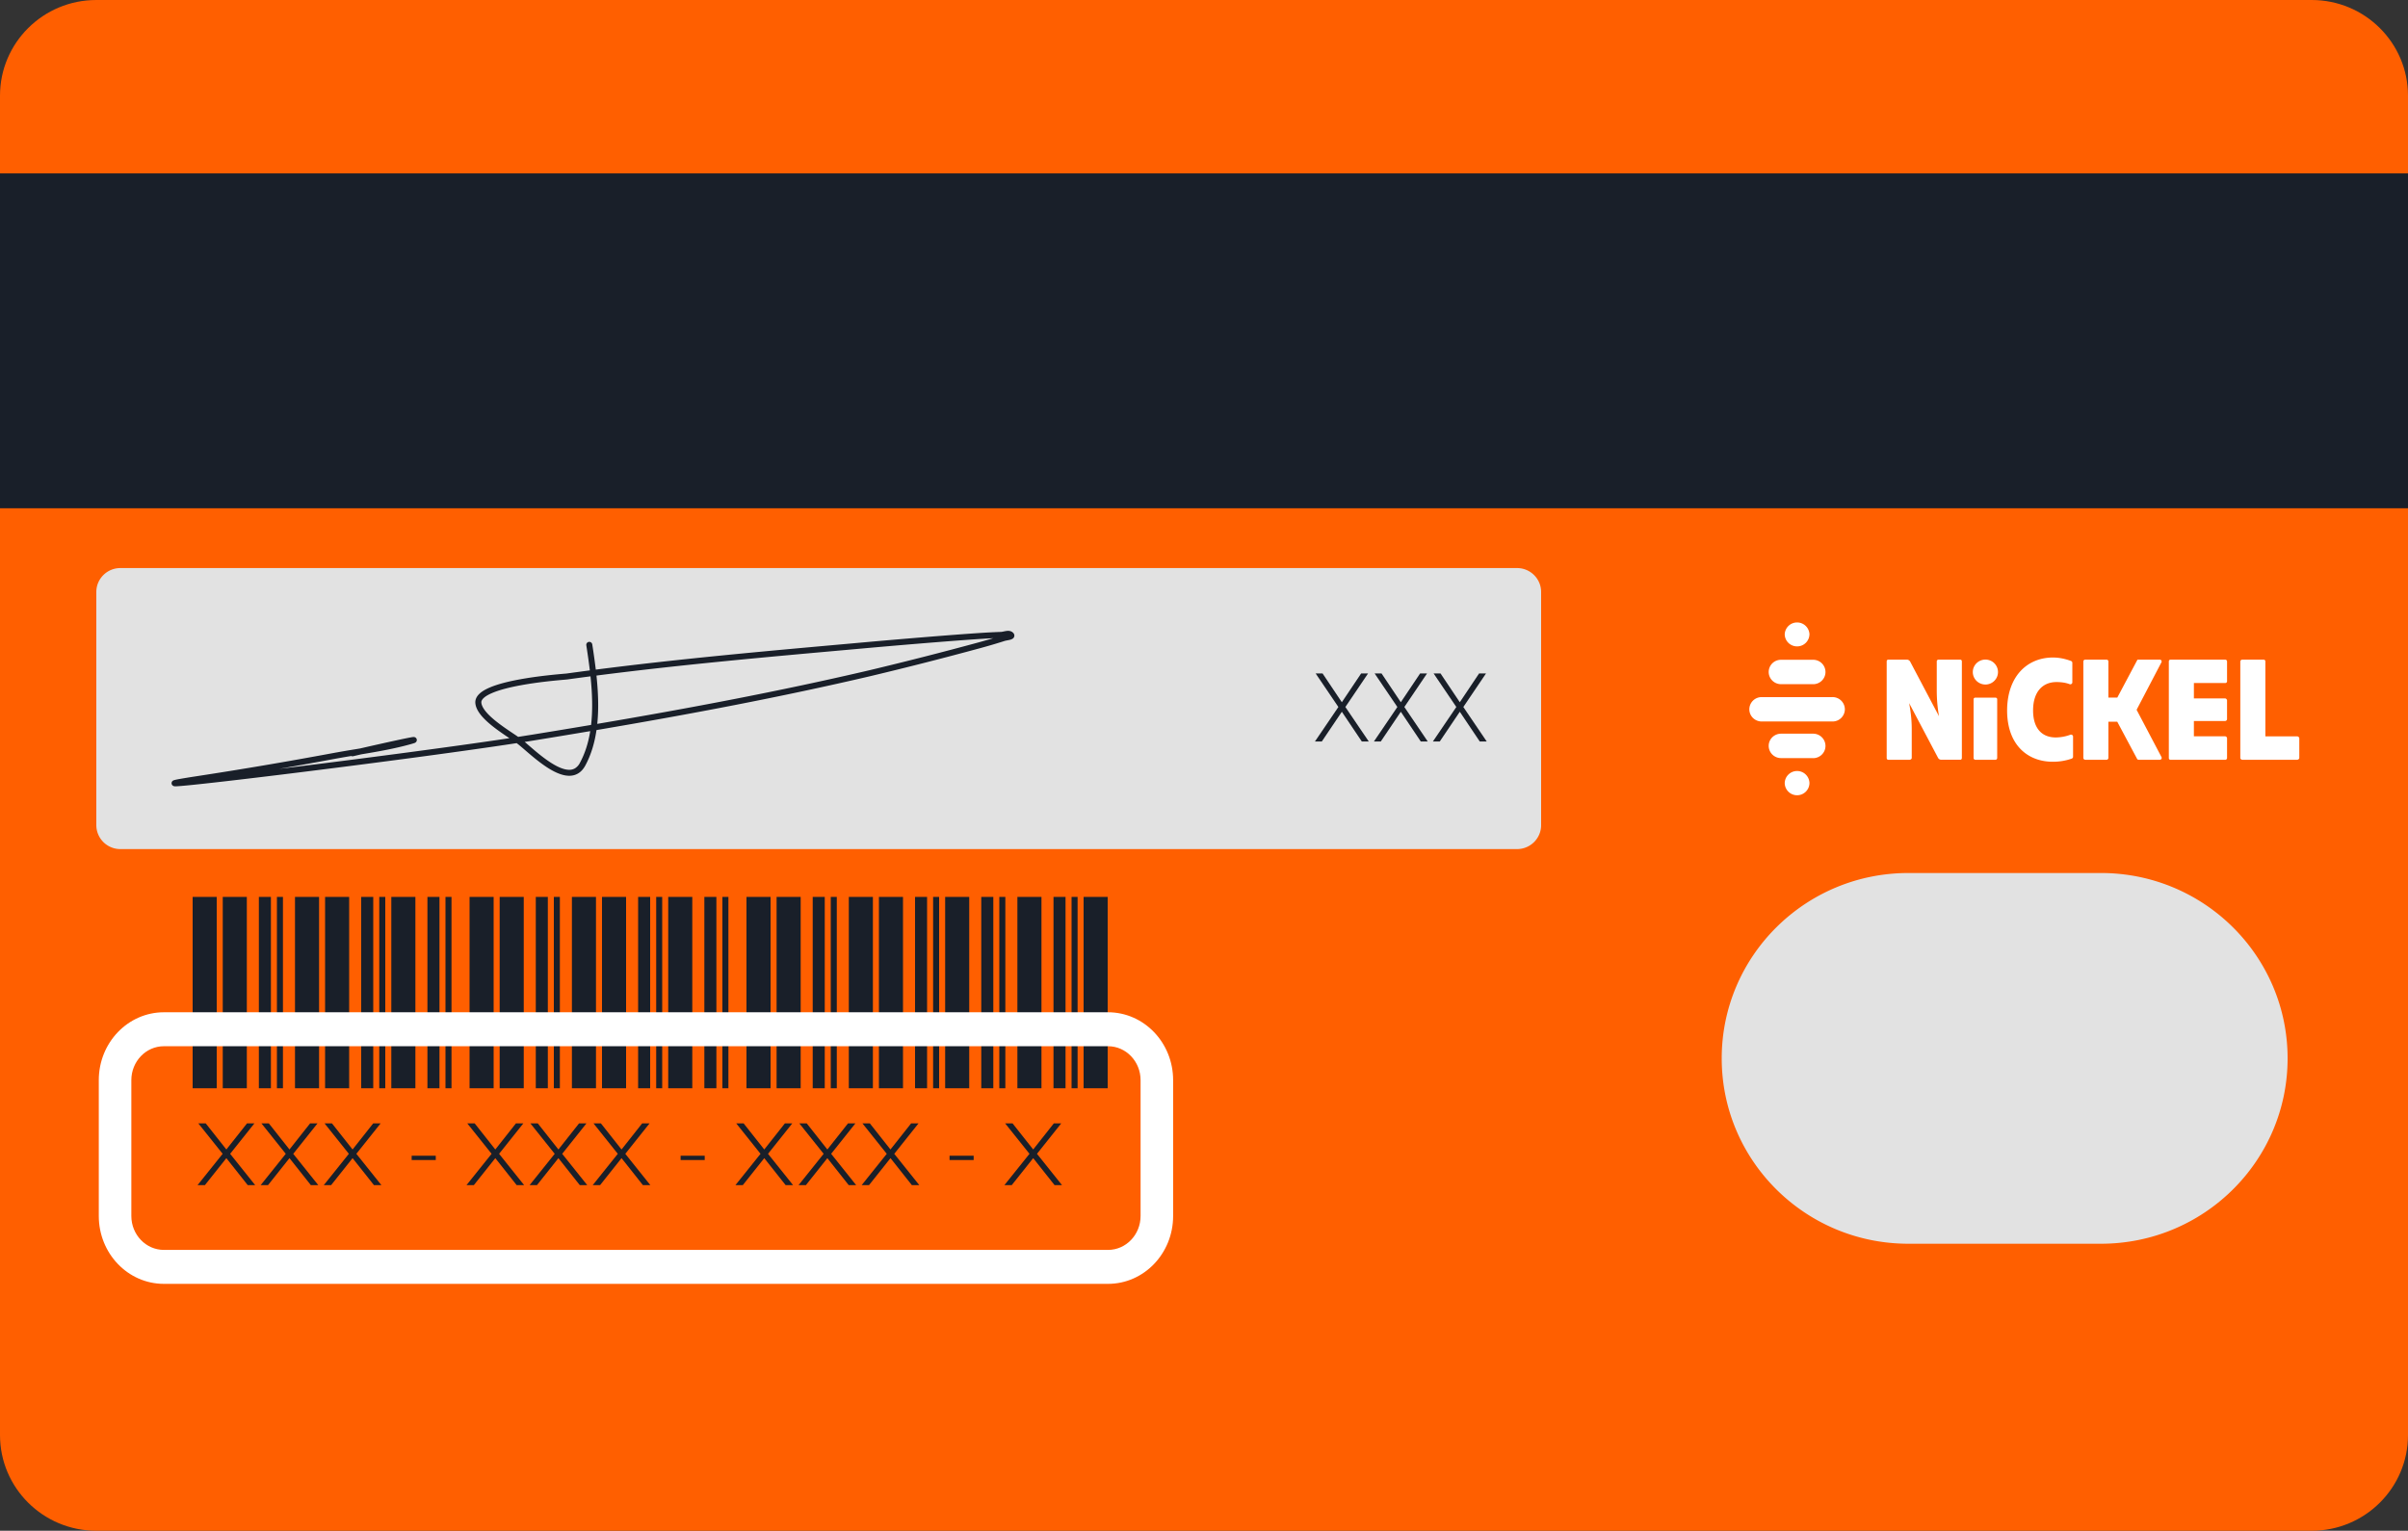
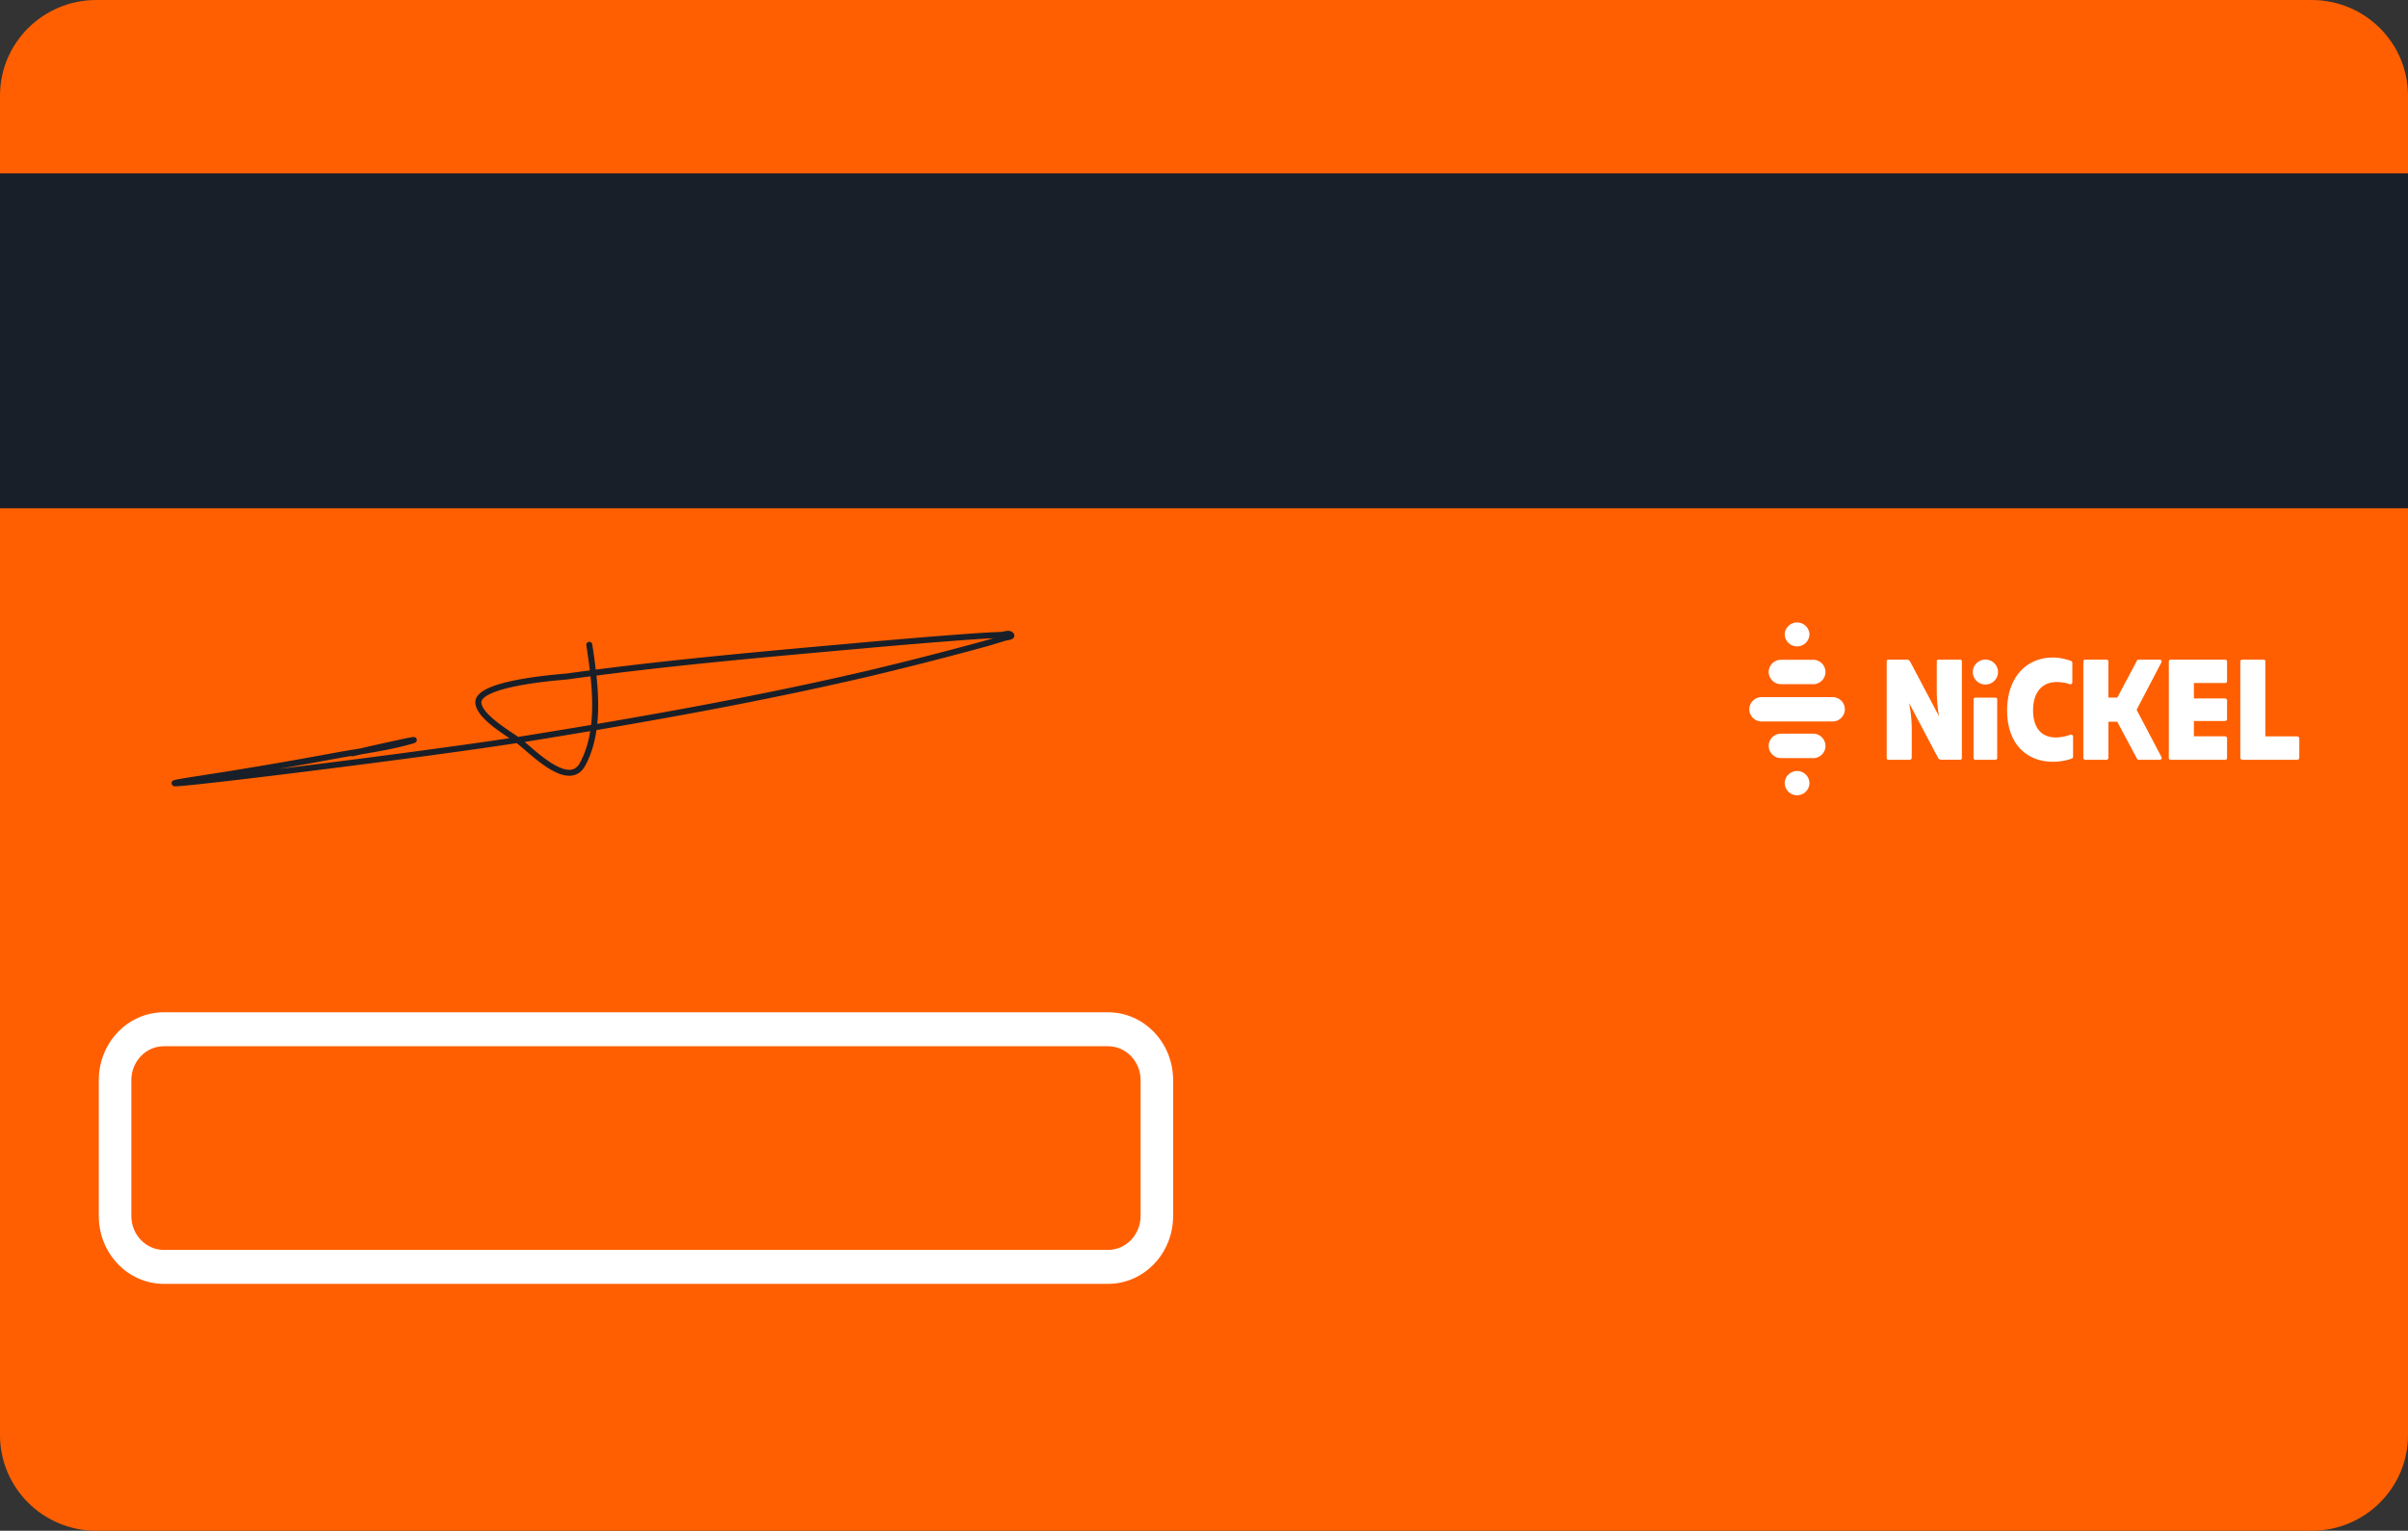
<svg xmlns="http://www.w3.org/2000/svg" width="195" height="124" fill="none" viewBox="0 0 195 124">
  <rect x="0" y="0" width="195" height="124" fill="#333333" stroke="none" />
  <path fill="#FF5F00" d="M0 7.75C0 3.47 3.492 0 7.8 0h179.4c4.308 0 7.8 3.47 7.8 7.75v108.5c0 4.28-3.492 7.75-7.8 7.75H7.8c-4.308 0-7.8-3.47-7.8-7.75z" />
  <path fill="#191F29" d="M0 14.047h195v27.125H0z" />
  <path fill="#fff" fill-rule="evenodd" d="M145.528 52.361a.997.997 0 0 0 1.002-.991 1.003 1.003 0 0 0-2.003 0c0 .548.449.991 1.001.991m2.865 4.109h-5.73a.993.993 0 0 0-1.002.989c0 .546.449.986 1.002.986h5.732a.995.995 0 0 0 1.002-.986.996.996 0 0 0-1.004-.99m-4.165 2.964h2.602c.551 0 .998.447.997.992 0 .546-.447.99-.997.99l-.003-.005h-2.602a.996.996 0 0 1-.996-.992c0-.546.45-.985.999-.985m2.602-5.986h-2.602a.99.99 0 0 0-.999.983c0 .549.448.992.996.992h2.602l.003.002c.55 0 .997-.442.997-.988a.993.993 0 0 0-.997-.99m-2.303 9.98a1.002 1.002 0 0 1 2.003 0 1 1 0 0 1-1.002.994 1 1 0 0 1-1.001-.993m21.95-3.689a3.5 3.5 0 0 0 1.181-.22c.101-.036.219.039.219.142v1.651c0 .062-.049.12-.111.143a4.6 4.6 0 0 1-1.537.252c-1.987 0-3.693-1.32-3.693-4.163.013-2.772 1.641-4.28 3.713-4.28.499 0 .985.103 1.458.278.059.023.111.081.111.143v1.596c0 .107-.121.181-.222.142q-.436-.17-1.063-.171c-1.11 0-1.893.777-1.893 2.295 0 1.46.715 2.192 1.837 2.192m-5.696-4.287c.561 0 1.017-.453 1.017-1.01 0-.56-.456-1.01-1.017-1.01-.565 0-1.022.453-1.022 1.01s.457 1.01 1.022 1.01m19.416 4.196h-2.535v-1.24h2.518c.085 0 .167-.068.167-.152v-1.512c0-.084-.082-.168-.167-.168h-2.518V55.33h2.535c.085 0 .15-.061.15-.145v-1.603a.144.144 0 0 0-.15-.145h-4.428c-.085 0-.137.061-.137.145V61.4c0 .084.052.149.137.149h4.428c.085 0 .15-.065.15-.15v-1.586c0-.084-.065-.165-.15-.165m-23.214-6.213h1.755c.088 0 .131.062.134.146v7.812c0 .085-.043.15-.131.15h-1.536a.29.29 0 0 1-.265-.16l-2.339-4.428c.131.686.212 1.37.212 2.124v2.318c0 .084-.095.149-.179.149h-1.717c-.088 0-.133-.065-.133-.15V53.58c0-.084.049-.146.133-.146h1.495a.31.31 0 0 1 .274.162l2.336 4.426a12 12 0 0 1-.183-2.124V53.58a.14.14 0 0 1 .144-.146m4.607 3.08h-1.625c-.085 0-.144.051-.144.135v4.747c0 .084.062.149.144.149h1.625c.084 0 .143-.065.143-.15V56.65c0-.084-.059-.136-.143-.136m24.427 3.133h-2.567V53.58a.14.14 0 0 0-.144-.146h-1.713c-.088 0-.173.062-.173.146v7.816c0 .084.085.149.173.149h4.428c.084 0 .176-.065.176-.15v-1.59c-.003-.083-.095-.158-.18-.158m-12.995-2.15 2.016 3.83c.053.101-.022.218-.14.218h-1.7c-.058 0-.117-.023-.14-.078l-1.602-3.001h-.718v2.93a.15.15 0 0 1-.153.149h-1.716c-.085 0-.16-.065-.16-.15V53.58c0-.084.075-.146.16-.146h1.716c.081 0 .153.062.153.146v2.93h.721l1.619-3.047c.016-.029.045-.029.078-.029h1.739c.114 0 .189.114.14.214z" clip-rule="evenodd" />
-   <path fill="#E2E2E2" d="M139.425 85.734c0-8.292 6.766-15.015 15.112-15.015h15.6c8.347 0 15.113 6.723 15.113 15.015s-6.766 15.016-15.113 15.016h-15.6c-8.346 0-15.112-6.723-15.112-15.016M7.8 47.953c0-1.07.873-1.937 1.95-1.937h113.1c1.077 0 1.95.867 1.95 1.937v18.89c0 1.07-.873 1.938-1.95 1.938H9.75a1.944 1.944 0 0 1-1.95-1.937z" />
-   <path fill="#191F29" d="M15.6 72.655h1.95v15.5H15.6zm22.425 0h1.95v15.5h-1.95zm22.425 0h1.95v15.5h-1.95zm-36.562 0h1.95v15.5h-1.95zm22.425 0h1.95v15.5h-1.95zm22.424 0h1.95v15.5h-1.95zm-50.699 0h1.95v15.5h-1.95zm22.425 0h1.95v15.5h-1.95zm22.425 0h1.95v15.5h-1.95zm-36.563 0h1.95v15.5h-1.95zm22.425 0h1.95v15.5h-1.95zm22.425 0h1.95v15.5h-1.95zm11.213 0h1.95v15.5h-1.95zm-50.7 0h1.95v15.5h-1.95zm22.424 0h1.95v15.5h-1.95zm22.426 0h1.95v15.5h-1.95zm11.212 0h1.95v15.5h-1.95zm-66.787 0h.975v15.5h-.975zm22.425 0h.975v15.5h-.975zm22.425 0h.975v15.5h-.975zm-36.563 0h.976v15.5h-.976zm22.425 0h.975v15.5h-.975zm22.425 0h.975v15.5H74.1zm11.213 0h.974v15.5h-.975zm-50.7 0h.975v15.5h-.975zm22.425 0h.975v15.5h-.975zm22.425 0h.975v15.5h-.975zm-57.038 0h.488v15.5h-.488zm22.425 0h.488v15.5h-.488zm22.425 0h.488v15.5h-.488zm-36.562 0h.487v15.5h-.487zm22.425 0h.487v15.5h-.487zm22.425 0h.487v15.5h-.487zm11.212 0h.488v15.5h-.488zm-50.7 0h.488v15.5h-.488zm22.425 0h.487v15.5H58.5zm22.425 0h.488v15.5h-.488zm-62.594 20.46L20.002 91h.6l-1.965 2.466L20.662 96h-.603l-1.728-2.184L16.595 96H16l2.03-2.534L16.06 91h.6zm5.111 0L25.112 91h.6l-1.965 2.466L25.773 96h-.603l-1.728-2.184L21.706 96h-.595l2.03-2.534L21.17 91h.6zm5.11 0L30.223 91h.6l-1.965 2.466L30.884 96h-.604l-1.728-2.184L26.816 96h-.595l2.03-2.534L26.282 91h.6zm6.738.852h-1.953v-.347h1.952zm4.82-.852L41.781 91h.6l-1.965 2.466L42.442 96h-.604l-1.728-2.184L38.374 96h-.595l2.03-2.534L37.84 91h.6zm5.111 0L46.891 91h.6l-1.964 2.466L47.552 96h-.603l-1.728-2.184L43.485 96h-.595l2.03-2.534L42.95 91h.6zm5.111 0L52.002 91h.6l-1.965 2.466L52.663 96h-.603l-1.728-2.184L48.596 96H48l2.029-2.534L48.062 91h.599zm6.736.852h-1.952v-.347h1.952zm4.822-.852L63.56 91h.6l-1.965 2.466L64.221 96h-.603l-1.728-2.184L60.154 96h-.596l2.03-2.534L59.62 91h.599zm5.11 0L68.671 91h.6l-1.965 2.466L69.33 96h-.603L67 93.816 65.264 96h-.595l2.03-2.534L64.73 91h.6zm5.11 0L73.783 91h.599l-1.965 2.466L74.443 96h-.603l-1.728-2.184L70.375 96h-.595l2.03-2.534L69.84 91h.6zm6.738.852h-1.953v-.347h1.953zm4.821-.852L85.339 91h.6l-1.964 2.466L86 96h-.603l-1.728-2.184L81.933 96h-.595l2.03-2.534L81.397 91h.6zm24.994-36.23 1.562-2.331h.56l-1.836 2.717 1.893 2.792h-.564l-1.615-2.406-1.622 2.407h-.556l1.897-2.793-1.84-2.717h.56zm4.776 0 1.562-2.331h.56l-1.836 2.717 1.893 2.792h-.564l-1.615-2.406-1.622 2.407h-.556l1.897-2.793-1.84-2.717h.56zm4.776 0 1.562-2.331h.56l-1.836 2.717 1.893 2.792h-.564l-1.615-2.406-1.622 2.407h-.556l1.896-2.793-1.839-2.717h.56z" />
  <path fill="#191F29" fill-rule="evenodd" d="M80.439 51.698q-.656.032-1.313.077c-2.559.174-6.485.505-8.883.72l-1.474.132c-6.83.61-13.671 1.223-20.467 2.098.083.794.139 1.61.138 2.42q.001.752-.074 1.493c7.39-1.254 14.76-2.64 22.054-4.348a292 292 0 0 0 8.831-2.254 58 58 0 0 0 1.188-.338M48.304 59.14c7.444-1.262 14.872-2.657 22.227-4.379a292 292 0 0 0 8.85-2.258 46 46 0 0 0 1.99-.587q.049-.015.165-.036l.027-.006c.065-.012.142-.026.21-.043a.7.7 0 0 0 .253-.108.3.3 0 0 0 .117-.215.3.3 0 0 0-.085-.232c-.181-.201-.436-.184-.59-.16a3 3 0 0 0-.19.036l-.047.01a1 1 0 0 1-.174.026c-.656.022-1.31.06-1.964.104-2.564.174-6.495.505-8.894.72l-1.477.133c-6.824.61-13.67 1.222-20.474 2.098a62 62 0 0 0-.286-2.042.243.243 0 0 0-.482.073c.1.649.201 1.332.285 2.032q-.938.122-1.874.252-.032.004-.19.017c-.538.047-2.1.182-3.589.454-.893.163-1.788.379-2.456.665-.333.142-.626.31-.835.509-.211.202-.354.457-.326.76.033.368.243.719.51 1.034.272.319.625.628.99.912.368.284.754.55 1.095.779l.165.11c-4.85.73-12.534 1.734-18.492 2.464l-.164.02q2.178-.374 4.353-.782.732-.135 1.488-.26.075.036.162.017l.642-.15c1.354-.224 2.73-.464 4.026-.828a7 7 0 0 0 .296-.09l.002-.001a.4.4 0 0 0 .083-.044.242.242 0 0 0-.052-.424.3.3 0 0 0-.064-.016c-.037-.005-.074 0-.086 0a2 2 0 0 0-.154.023c-.25.044-.74.146-1.32.272-.889.193-2.001.443-2.822.632l-.337.056a90 90 0 0 0-1.954.337 343 343 0 0 1-10.948 1.855 65 65 0 0 0-1.288.208 12 12 0 0 0-.356.067 2 2 0 0 0-.204.053.3.3 0 0 0-.067.036.244.244 0 0 0 .023.415.3.3 0 0 0 .12.035c.05.004.123.002.204-.002.172-.01.444-.032.8-.066 1.428-.137 4.271-.465 7.677-.882 6.17-.756 14.2-1.806 19.016-2.544l.073.055c.156.12.354.29.588.492q.222.193.485.415c.444.374.958.782 1.478 1.102.515.315 1.068.563 1.585.578.264.008.522-.045.758-.183q.353-.207.59-.642c.479-.886.76-1.863.908-2.876m-.437-.418q.087-.775.085-1.578c.002-.786-.052-1.58-.134-2.357q-.93.122-1.86.25a9 9 0 0 1-.282.027c-.606.053-2.044.18-3.476.441-.883.161-1.735.37-2.35.634-.31.132-.543.271-.69.413-.146.138-.19.258-.18.368.02.22.155.478.398.764.24.283.564.568.918.843.353.274.728.531 1.067.76l.173.116q.233.155.425.288l1.19-.188a771 771 0 0 0 4.716-.78M42.49 60.1q.387-.06.738-.118a786 786 0 0 0 4.569-.756c-.147.913-.409 1.78-.832 2.562a1.1 1.1 0 0 1-.408.454.9.9 0 0 1-.496.116c-.385-.011-.848-.203-1.343-.507-.489-.3-.98-.689-1.419-1.058-.16-.135-.316-.27-.462-.396q-.186-.161-.347-.297m-8.986.087h-.003zm-.11-.451" clip-rule="evenodd" />
  <path fill="#fff" fill-rule="evenodd" d="M89.727 84.75H13.273c-1.456 0-2.637 1.231-2.637 2.75v11c0 1.519 1.18 2.75 2.637 2.75h76.454c1.456 0 2.637-1.231 2.637-2.75v-11c0-1.519-1.18-2.75-2.637-2.75M13.273 82C10.36 82 8 84.462 8 87.5v11c0 3.038 2.36 5.5 5.273 5.5h76.454C92.64 104 95 101.538 95 98.5v-11c0-3.038-2.36-5.5-5.273-5.5z" clip-rule="evenodd" />
</svg>